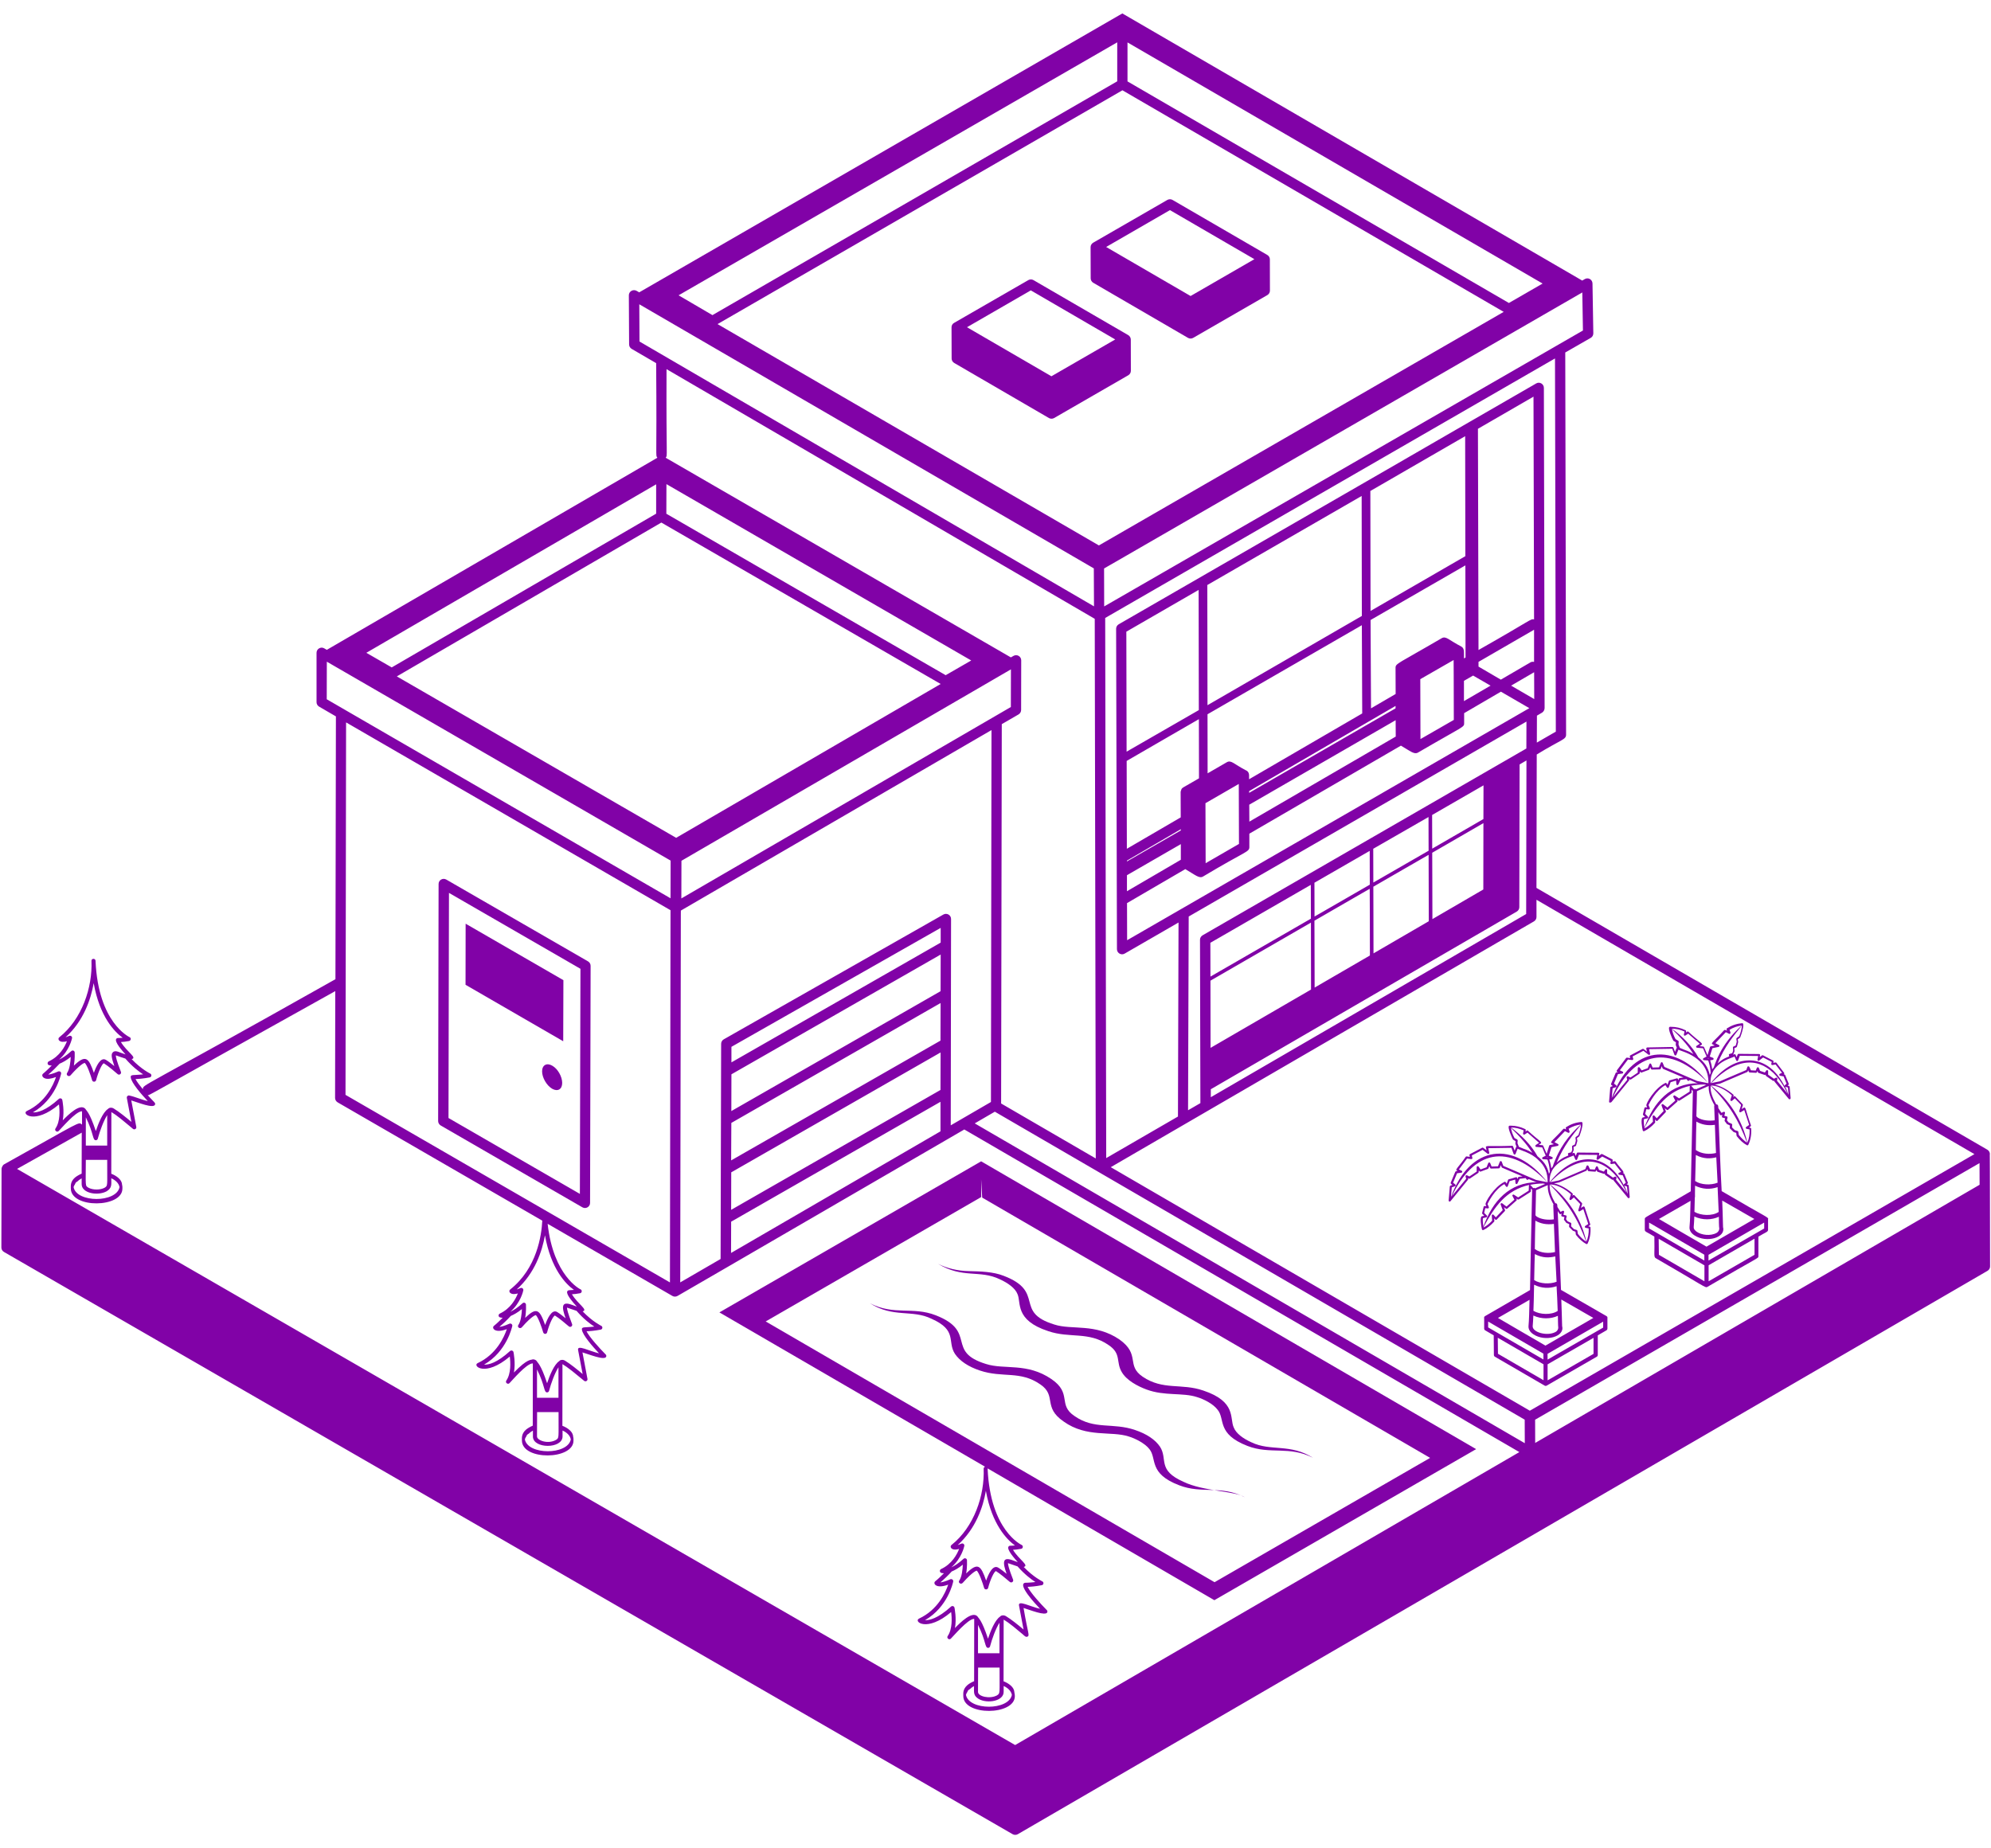
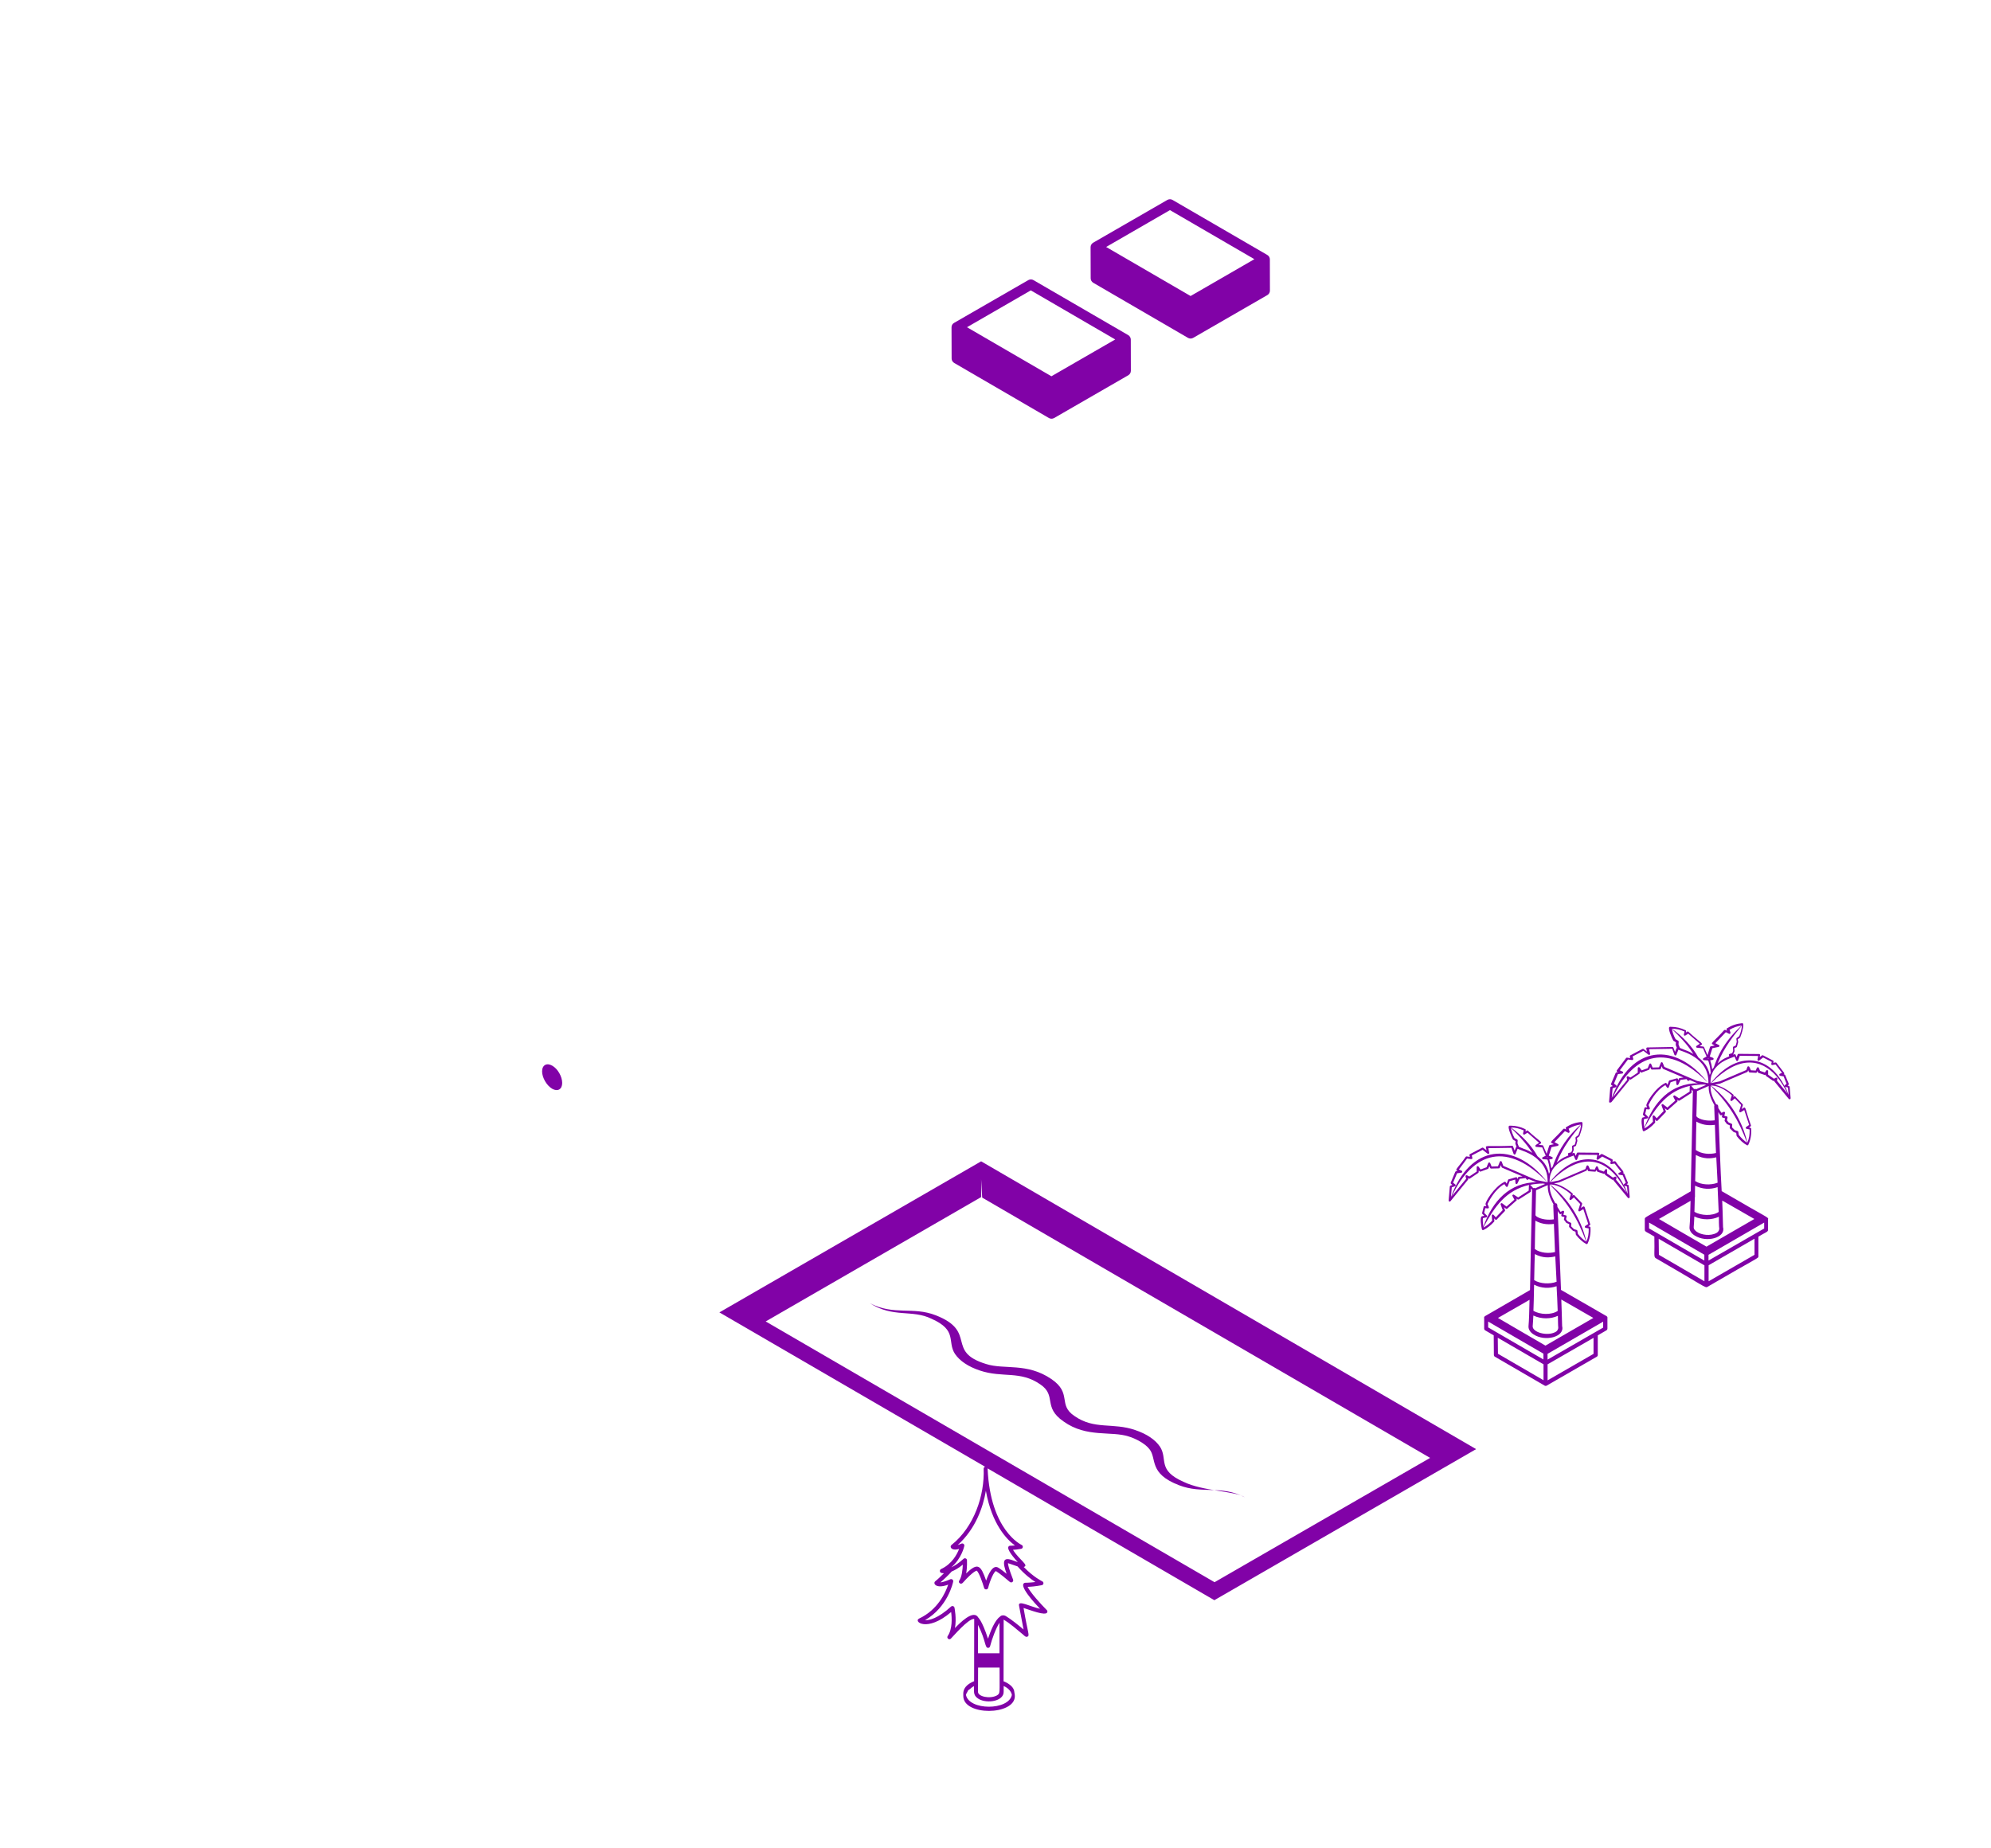
<svg xmlns="http://www.w3.org/2000/svg" width="84" height="78" viewBox="0 0 84 78" fill="none">
-   <path d="M83.949 48.719C83.949 48.715 83.953 48.711 83.953 48.703C83.953 48.625 83.91 48.555 83.844 48.516L64.823 37.469L64.835 31.84C65.89 31.192 66.073 31.219 66.073 31L66.038 14.875L67.113 14.258C67.183 14.219 67.222 14.145 67.222 14.066L67.187 11.961C67.183 11.793 67.003 11.695 66.863 11.777L66.753 11.84L47.351 0.567L26.968 12.337L26.859 12.274C26.714 12.192 26.531 12.294 26.531 12.462L26.542 14.536C26.542 14.614 26.585 14.685 26.652 14.724L27.683 15.325C27.718 19.56 27.648 19.169 27.734 19.317L13.789 27.423L13.679 27.36C13.535 27.274 13.355 27.384 13.355 27.548V29.634C13.355 29.712 13.398 29.782 13.465 29.821L14.172 30.232L14.152 41.322C5.687 46.095 6.054 45.743 6.027 45.966C5.894 45.806 5.773 45.646 5.718 45.536C5.843 45.532 6.058 45.517 6.316 45.466C6.402 45.45 6.41 45.333 6.332 45.302C6.328 45.298 5.976 45.134 5.554 44.696C5.801 44.63 5.371 44.415 5.101 43.974C5.187 43.97 5.304 43.958 5.445 43.931C5.527 43.915 5.543 43.798 5.465 43.767C5.453 43.759 4.148 43.161 4.031 40.56V40.544C4.023 40.431 3.851 40.439 3.859 40.552C3.906 41.661 3.465 43.009 2.5 43.775C2.41 43.845 2.496 44.036 2.824 43.939C2.738 44.165 2.523 44.575 2.058 44.79C2.027 44.806 2.008 44.837 2.008 44.872C2.008 44.907 2.031 44.939 2.066 44.95C2.078 44.954 2.117 44.966 2.183 44.966C2.062 45.083 1.945 45.204 1.816 45.31C1.754 45.361 1.781 45.458 1.883 45.501C1.984 45.548 2.144 45.532 2.363 45.45C2.254 45.779 1.925 46.517 1.132 46.884C0.89 46.997 1.457 47.478 2.488 46.607C2.519 46.849 2.547 47.322 2.343 47.618C2.281 47.708 2.41 47.806 2.48 47.724C2.566 47.646 3.187 46.904 3.449 46.896C3.457 46.896 3.457 46.9 3.461 46.9V47.458C3.293 47.337 3.508 47.279 0.175 49.134C0.105 49.173 0.066 49.282 0.066 49.322L0.058 52.646C0.058 52.724 0.101 52.794 0.168 52.833L42.723 77.403C42.758 77.423 42.793 77.431 42.832 77.431C42.871 77.431 42.906 77.423 42.941 77.403L83.851 53.63C83.918 53.591 83.961 53.521 83.961 53.443C83.957 49.13 83.949 48.689 83.949 48.72L83.949 48.719ZM30.859 45.336L39.687 40.282L39.683 41.828L30.855 46.887L30.859 45.336ZM30.855 47.387L39.683 42.328L39.679 43.914L30.847 48.969L30.855 47.387ZM30.851 49.473L39.683 44.414L39.679 45.996L30.847 51.055L30.851 49.473ZM39.687 39.778L30.859 44.832V44.176L39.687 39.157V39.778ZM30.847 51.555L39.679 46.496V47.742L30.843 52.875L30.847 51.555ZM40.125 38.782C40.125 38.61 39.941 38.512 39.8 38.594L30.535 43.86C30.468 43.899 30.425 43.969 30.425 44.047C30.422 44.977 30.433 40.684 30.402 53.129L28.699 54.117C28.73 35.734 28.722 39.039 28.726 38.426L41.831 30.809L41.808 46.504L40.112 47.489L40.125 38.782ZM28.746 37.914L28.75 36.325L42.651 28.247L42.648 29.836L28.746 37.914ZM28.117 20.43L40.976 27.872L39.898 28.493L28.113 21.68L28.117 20.43ZM16.527 28.165L15.456 27.548L27.683 20.438V21.677L16.527 28.165ZM27.902 22.052L39.687 28.864L28.527 35.356L16.742 28.544L27.902 22.052ZM41.972 46.914L64.327 59.91C64.327 59.996 64.331 60.989 64.331 60.903L41.124 47.407C41.209 47.356 42.058 46.864 41.972 46.914ZM47.355 3.81L63.441 13.161L46.362 23.017L30.273 13.677L47.355 3.81ZM63.66 12.786L47.569 3.435V1.79L65.082 11.966L63.66 12.786ZM47.136 1.786V3.431L30.058 13.298L28.629 12.462L47.136 1.786ZM83.516 49.083L83.519 49.997L64.769 60.892C64.769 60.806 64.766 59.822 64.766 59.912C66.758 58.759 81.602 50.188 83.516 49.083ZM83.301 48.704C81.062 49.997 66.012 58.685 64.543 59.532L46.863 49.255C76.863 31.825 58.511 42.486 64.715 38.884C64.781 38.845 64.824 38.775 64.824 38.697V37.97L83.301 48.704ZM47.52 26.657L50.57 24.895L50.578 29.966L47.531 31.72L47.52 26.657ZM61.336 30.38L59.929 31.189L59.922 28.661L61.328 27.853L61.332 28.599C61.332 28.603 61.328 28.607 61.328 28.607C61.328 28.61 61.332 28.61 61.332 28.614L61.336 30.38ZM50.945 30.142C51.031 30.091 57.89 26.134 57.456 26.384L57.472 30.107L52.699 32.884C52.687 32.798 52.745 32.606 52.589 32.517C52.585 32.513 52.578 32.513 52.574 32.513C52.05 32.239 51.945 32.063 51.761 32.165L50.949 32.634L50.945 30.142ZM57.824 26.165C57.913 26.114 62.085 23.708 61.824 23.86L61.831 27.747L61.765 27.786C61.757 27.563 61.804 27.372 61.656 27.286C61.12 27.009 61.011 26.829 60.827 26.931C58.976 28.013 58.878 27.993 58.878 28.181L58.882 29.286L57.843 29.892L57.824 26.165ZM64.722 27.931C64.671 27.923 64.62 27.923 64.573 27.95L63.32 28.681L62.378 28.13V27.931L64.722 26.575L64.722 27.931ZM52.702 33.384L58.878 29.79V29.892L52.702 33.458V33.384ZM49.819 35.044L47.546 36.352V36.317L49.819 34.993V35.044ZM47.546 36.934L49.819 35.622V36.282L47.546 37.61V36.934ZM50.866 36.427L50.858 33.895L52.264 33.083L52.272 35.614L50.866 36.427ZM52.706 33.958L58.882 30.392L58.886 31.083L52.71 34.673L52.706 33.958ZM61.764 28.731L62.151 28.509L62.886 28.934L61.764 29.587V28.731ZM63.753 28.934L64.725 28.368L64.729 29.501L63.753 28.934ZM62.378 27.43L62.354 18.095L64.698 16.739L64.722 26.137C64.554 26.114 64.667 26.134 62.378 27.43ZM61.815 18.407L61.823 23.47L57.823 25.782C57.823 25.696 57.815 20.384 57.815 20.72C57.846 20.7 57.401 20.962 61.815 18.407ZM57.448 20.93L57.456 25.993L50.944 29.759C50.944 29.673 50.936 24.352 50.936 24.688L57.448 20.93ZM47.534 32.111C47.62 32.06 50.78 30.232 50.581 30.349L50.585 32.845C49.827 33.294 49.87 33.22 49.827 33.361C49.823 33.38 49.811 33.396 49.811 33.419C49.811 33.505 49.815 34.583 49.815 34.493L47.542 35.818L47.534 32.111ZM50.007 36.677C50.44 36.931 50.596 37.083 50.757 36.989C52.593 35.888 52.71 35.966 52.71 35.739V35.181L59.104 31.466C59.507 31.7 59.663 31.849 59.823 31.759C61.772 30.622 61.776 30.7 61.772 30.509V30.095L63.323 29.189L64.522 29.884L47.553 39.677L47.549 38.111L50.007 36.677ZM50.151 38.677L64.401 30.45L64.397 31.587C59.725 34.282 55.428 36.763 50.737 39.47C50.671 39.509 50.628 39.579 50.628 39.657L50.644 46.552L50.124 46.853L50.151 38.677ZM51.065 39.786L55.303 37.341C55.303 37.833 55.307 38.872 55.307 38.767C53.471 39.825 51.678 40.861 51.069 41.212L51.065 39.786ZM62.581 37.536L60.433 38.786C60.433 38.302 60.425 35.818 60.425 35.986C60.538 35.919 62.206 34.958 62.585 34.736L62.581 37.536ZM57.948 40.232C57.948 39.767 57.941 37.251 57.941 37.419C58.073 37.341 60.421 35.986 60.273 36.075C60.276 37.368 60.28 38.56 60.28 38.876L57.948 40.232ZM57.796 40.322C57.144 40.7 55.355 41.739 55.464 41.677C55.464 41.236 55.456 38.689 55.456 38.853C55.589 38.775 57.937 37.419 57.788 37.509C57.792 37.638 57.796 39.614 57.796 40.322ZM62.585 34.564C62.171 34.802 60.296 35.888 60.425 35.814C60.425 35.72 60.425 34.837 60.421 34.392L62.589 33.142L62.585 34.564ZM60.269 34.478C60.269 34.97 60.273 36.005 60.273 35.9C60.128 35.982 57.796 37.329 57.941 37.243C57.941 37.15 57.941 36.267 57.937 35.818L60.269 34.478ZM57.788 35.907C57.788 36.4 57.792 37.435 57.792 37.333C57.648 37.415 55.316 38.763 55.46 38.677C55.46 38.583 55.46 37.697 55.456 37.251L57.788 35.907ZM51.069 41.384C52.019 40.837 54.319 39.509 55.308 38.935C55.312 39.654 55.312 41.669 55.312 41.759L51.073 44.22L51.069 41.384ZM64.389 38.572L51.084 46.302V45.966L63.99 38.47C64.057 38.431 64.1 38.361 64.1 38.282L64.112 32.259L64.401 32.091L64.389 38.572ZM64.839 31.337L64.843 30.2L65.057 30.075C65.116 30.04 65.167 29.962 65.167 29.88L65.136 16.368C65.136 16.204 64.956 16.095 64.811 16.181C47.42 26.22 79.151 7.915 47.198 26.345C47.132 26.384 47.089 26.454 47.089 26.532C47.093 27.477 47.12 38.47 47.124 40.055C47.124 40.223 47.308 40.325 47.448 40.243L49.722 38.93L49.698 47.118L46.671 48.871L46.628 26.078L65.605 15.126L65.64 30.875L64.839 31.337ZM46.585 25.591C46.585 25.501 46.581 23.888 46.581 23.989C48.608 22.821 39.167 28.271 66.757 12.341L66.784 13.947L46.585 25.591ZM26.972 12.841L46.148 23.986C46.148 24.076 46.156 25.689 46.156 25.588L26.98 14.412L26.972 12.841ZM46.187 26.114L46.23 48.887L42.237 46.567L42.265 30.559L42.972 30.149C43.038 30.11 43.081 30.039 43.081 29.961L43.085 27.867C43.085 27.699 42.905 27.594 42.757 27.68L42.648 27.742L28.086 19.317C28.172 19.168 28.105 19.547 28.121 15.578L46.187 26.114ZM13.789 27.923L28.293 36.317L28.289 37.907C26.832 37.063 33.617 40.993 13.785 29.509L13.789 27.923ZM28.289 38.411L28.265 54.118L14.577 46.203L14.601 30.485L28.289 38.411ZM24.336 55.138C24.269 55.118 24.207 55.091 24.148 55.071C23.664 54.884 23.699 55.165 23.863 55.63C23.746 55.536 23.613 55.431 23.508 55.368C23.277 55.227 23.09 55.661 23 55.915C22.765 55.259 22.644 55.145 22.156 55.614C22.207 55.341 22.191 55.075 22.191 55.056C22.187 54.981 22.101 54.946 22.047 54.997C21.84 55.184 21.668 55.294 21.531 55.356C21.965 54.981 22.074 54.481 22.078 54.454C22.093 54.388 22.027 54.329 21.957 54.356C21.894 54.384 21.843 54.403 21.8 54.415C22.566 53.727 22.871 52.809 22.992 52.13C23.246 53.556 23.875 54.192 24.215 54.434C24.117 54.442 24.047 54.446 24.023 54.446C23.953 54.446 23.918 54.493 23.925 54.544C23.941 54.688 24.164 54.954 24.336 55.138ZM25.273 57.11C24.863 57.02 24.34 56.727 24.39 56.974L24.582 57.985C24.375 57.809 24.058 57.552 23.836 57.419C23.773 57.38 23.703 57.376 23.636 57.403C23.636 57.403 23.593 57.434 23.59 57.442C23.375 57.583 23.187 58.052 23.082 58.372C22.812 57.556 22.683 57.517 22.636 57.427L22.633 57.423C22.593 57.384 22.543 57.364 22.48 57.364C22.394 57.403 22.269 57.317 21.683 57.919C21.758 57.509 21.668 57.083 21.664 57.059C21.652 56.997 21.57 56.97 21.519 57.013C20.961 57.52 20.609 57.599 20.422 57.587C21.382 57.032 21.601 56.005 21.613 55.958C21.628 55.892 21.558 55.833 21.492 55.86C21.273 55.958 21.144 55.989 21.07 55.993C21.238 55.852 21.398 55.7 21.55 55.532C21.679 55.477 21.836 55.392 22.019 55.243C22.011 55.438 21.984 55.747 21.867 55.919C21.808 56.001 21.937 56.099 22.015 56.013C22.48 55.485 22.613 55.497 22.609 55.497C22.707 55.595 22.851 55.997 22.918 56.227C22.929 56.263 22.965 56.29 23 56.29C23.039 56.29 23.074 56.263 23.082 56.227C23.175 55.868 23.34 55.524 23.414 55.517C23.582 55.618 23.851 55.849 24 55.974C24.074 56.032 24.168 55.954 24.136 55.876C23.957 55.411 23.918 55.239 23.922 55.181C23.929 55.181 24.253 55.298 24.324 55.317C24.617 55.657 24.89 55.864 25.074 55.981C24.683 56.032 24.535 55.974 24.55 56.11C24.578 56.345 25.019 56.841 25.273 57.11ZM23.082 58.759C23.121 58.759 23.156 58.731 23.164 58.696C23.25 58.368 23.414 57.927 23.562 57.7V58.985H22.656V57.79C23 58.478 22.937 58.759 23.082 58.759ZM22.66 59.591H23.566C23.562 60.727 23.597 60.673 23.453 60.767C23.113 60.954 22.656 60.786 22.656 60.618C22.656 60.532 22.656 60.208 22.66 59.591ZM23.734 60.618V60.368C23.898 60.442 24.05 60.567 24.082 60.743C23.949 61.411 22.269 61.407 22.144 60.743C22.152 60.7 22.175 60.661 22.199 60.626C22.23 60.567 22.211 60.556 22.312 60.497C22.367 60.442 22.422 60.407 22.484 60.372V60.622C22.484 61.145 23.734 61.149 23.734 60.618ZM3.039 43.813C3.055 43.743 2.984 43.688 2.918 43.715C2.855 43.743 2.805 43.762 2.766 43.774C3.527 43.087 3.832 42.172 3.953 41.489C4.207 42.915 4.836 43.547 5.176 43.794C4.965 43.813 4.949 43.79 4.91 43.833C4.801 43.954 5.188 44.376 5.297 44.497C5.039 44.419 4.871 44.294 4.762 44.407C4.691 44.477 4.684 44.587 4.824 44.989C4.707 44.895 4.574 44.79 4.469 44.727C4.238 44.587 4.051 45.02 3.961 45.274C3.738 44.645 3.625 44.485 3.117 44.969C3.164 44.696 3.152 44.43 3.152 44.415C3.148 44.34 3.063 44.305 3.008 44.356C2.801 44.544 2.629 44.653 2.492 44.715C2.926 44.34 3.035 43.837 3.039 43.813ZM2.648 47.278C2.723 46.868 2.633 46.446 2.629 46.419C2.613 46.352 2.535 46.329 2.484 46.372C1.926 46.879 1.574 46.954 1.387 46.942C2.348 46.391 2.566 45.36 2.578 45.313C2.586 45.282 2.574 45.247 2.547 45.227C2.519 45.208 2.488 45.204 2.457 45.215C2.238 45.313 2.109 45.34 2.035 45.348C2.203 45.208 2.363 45.051 2.516 44.887C2.644 44.833 2.801 44.751 2.984 44.602C2.976 44.813 2.941 45.114 2.832 45.278C2.773 45.364 2.898 45.465 2.976 45.379C3.367 44.934 3.543 44.852 3.578 44.856C3.68 44.954 3.82 45.356 3.887 45.587C3.91 45.669 4.031 45.669 4.055 45.583C4.148 45.227 4.309 44.879 4.383 44.872C4.574 44.989 4.879 45.254 4.965 45.329C5.035 45.387 5.133 45.313 5.101 45.231C4.922 44.77 4.883 44.594 4.887 44.536C4.902 44.54 5.203 44.649 5.289 44.672C5.582 45.012 5.855 45.219 6.039 45.337C5.629 45.387 5.5 45.329 5.516 45.465C5.543 45.704 5.98 46.196 6.234 46.465C5.973 46.411 5.703 46.282 5.453 46.231C5.398 46.215 5.34 46.27 5.351 46.333L5.543 47.344C5.336 47.169 5.019 46.911 4.797 46.778C4.734 46.739 4.664 46.735 4.598 46.762C4.598 46.762 4.555 46.794 4.551 46.801C4.336 46.942 4.148 47.411 4.043 47.731C3.769 46.911 3.644 46.876 3.598 46.79L3.594 46.786C3.367 46.555 2.875 47.047 2.648 47.278ZM4.043 48.118C4.082 48.118 4.117 48.09 4.125 48.055C4.211 47.731 4.375 47.286 4.523 47.059V48.344H3.621V47.149C3.961 47.837 3.898 48.118 4.043 48.118ZM3.621 48.946H4.523C4.519 50.079 4.559 50.024 4.414 50.122C4.23 50.223 3.918 50.223 3.734 50.122C3.586 50.032 3.617 50.09 3.621 48.946ZM4.504 50.27C4.734 50.122 4.695 49.985 4.695 49.723C4.859 49.797 5.012 49.922 5.043 50.098C4.91 50.766 3.23 50.762 3.105 50.098C3.113 50.055 3.137 50.016 3.16 49.981C3.191 49.922 3.172 49.911 3.273 49.852C3.328 49.797 3.383 49.762 3.445 49.727V49.973C3.445 50.36 4.133 50.477 4.504 50.27ZM3.449 47.797C3.449 48.454 3.445 49.11 3.445 49.528C3.344 49.571 3.246 49.626 3.164 49.692C2.941 49.883 2.996 50.09 2.988 50.153C2.988 51.004 5.164 50.977 5.164 50.161V50.044C5.164 50.051 5.164 50.055 5.156 50.063V50.051C5.164 50.028 5.156 50.008 5.148 49.993C5.148 49.786 4.918 49.618 4.695 49.532C4.695 49.215 4.699 48.981 4.699 46.93C4.789 46.996 4.824 46.973 5.496 47.543C5.555 47.59 5.598 47.626 5.613 47.641C5.676 47.688 5.766 47.633 5.75 47.555L5.539 46.438C5.824 46.524 6.469 46.789 6.539 46.618C6.57 46.539 6.519 46.536 6.23 46.215C6.34 46.211 5.801 46.473 14.145 41.825L14.137 46.333C14.137 46.411 14.18 46.481 14.246 46.52L22.879 51.512C22.848 52.126 22.656 53.524 21.523 54.418C21.433 54.489 21.52 54.68 21.848 54.582C21.762 54.809 21.547 55.219 21.086 55.434C21.055 55.45 21.035 55.481 21.035 55.516C21.039 55.598 21.125 55.606 21.207 55.61C21.086 55.727 20.969 55.848 20.84 55.95C20.734 56.032 20.859 56.286 21.383 56.09C21.273 56.418 20.945 57.157 20.152 57.524C19.918 57.637 20.465 58.129 21.508 57.246C21.539 57.489 21.566 57.961 21.363 58.258C21.301 58.348 21.43 58.446 21.5 58.364C21.586 58.282 22.203 57.543 22.469 57.536C22.477 57.536 22.477 57.539 22.48 57.539C22.48 58.414 22.477 59.547 22.477 60.164C22.375 60.207 22.277 60.262 22.195 60.328C21.973 60.52 22.027 60.727 22.02 60.789C22.02 61.641 24.195 61.614 24.195 60.797V60.68C24.195 60.688 24.195 60.692 24.188 60.7V60.688C24.195 60.664 24.188 60.645 24.18 60.629C24.18 60.422 23.949 60.254 23.727 60.168C23.73 59.313 23.73 58.352 23.73 57.567C23.816 57.633 23.832 57.594 24.535 58.18C24.59 58.227 24.633 58.262 24.648 58.274C24.715 58.321 24.801 58.262 24.785 58.188L24.574 57.071C24.844 57.149 25.504 57.422 25.574 57.254C25.586 57.223 25.582 57.184 25.555 57.16C25.285 56.887 24.867 56.426 24.746 56.18C24.871 56.176 25.086 56.16 25.344 56.11C25.43 56.094 25.438 55.977 25.359 55.946C25.355 55.942 25.004 55.778 24.582 55.34C24.824 55.274 24.391 55.051 24.129 54.617C24.215 54.614 24.332 54.602 24.473 54.575C24.555 54.559 24.57 54.442 24.492 54.41C24.48 54.407 23.348 53.852 23.105 51.645L28.367 54.688C28.43 54.727 28.516 54.727 28.586 54.688C28.457 54.762 30.328 53.684 40.684 47.664L64.102 61.278L42.829 73.641L0.72 49.328C0.806 49.282 3.63 47.696 3.45 47.797L3.449 47.797Z" fill="#8102A7" />
-   <path d="M18.594 47.496L24.571 50.949C24.715 51.031 24.895 50.93 24.895 50.762L24.918 40.758C24.918 40.679 24.875 40.609 24.809 40.57L18.828 37.117C18.684 37.035 18.504 37.136 18.504 37.304L18.485 47.309C18.485 47.383 18.528 47.457 18.594 47.496ZM18.942 37.68L24.489 40.883L24.465 50.383L18.922 47.18L18.942 37.68Z" fill="#8102A7" />
-   <path d="M19.645 38.98L19.641 41.558C19.875 41.695 23.946 44.046 23.762 43.941L23.77 41.363C23.68 41.312 19.383 38.828 19.645 38.98Z" fill="#8102A7" />
  <path d="M23.301 44.973C23.067 44.836 22.871 44.946 22.871 45.211C22.871 45.477 23.063 45.809 23.297 45.946C23.528 46.078 23.719 45.969 23.719 45.7C23.719 45.434 23.532 45.102 23.301 44.973Z" fill="#8102A7" />
-   <path d="M39.574 53.332C40.621 53.969 41.324 53.574 42.179 53.984C42.539 54.148 42.836 54.367 42.929 54.613C43.09 54.973 42.804 55.707 44.219 56.172C45.137 56.488 45.926 56.176 46.766 56.758C47.324 57.125 47.07 57.473 47.328 57.902C47.527 58.25 48 58.5 48.371 58.637C49.137 58.922 49.894 58.758 50.5 58.957C50.789 59.043 51.184 59.242 51.371 59.492C51.699 59.887 51.32 60.508 52.625 61.016C53.594 61.395 54.387 61 55.402 61.523C54.433 60.906 53.613 61.258 52.801 60.867C52.441 60.707 52.148 60.488 52.051 60.238C51.871 59.852 52.176 59.152 50.765 58.68C49.84 58.363 49.07 58.68 48.211 58.098C47.496 57.613 48.129 57.168 47.23 56.527C46.215 55.832 45.218 56.137 44.48 55.894C42.758 55.367 44.117 54.516 42.347 53.84C41.906 53.664 41.355 53.652 40.883 53.641C40.402 53.633 39.945 53.523 39.574 53.332Z" fill="#8102A7" />
  <path d="M49.93 62.531C48.813 62.039 49.278 61.578 48.942 61.054C48.739 60.75 48.371 60.508 47.891 60.347C46.95 60.023 46.176 60.343 45.34 59.761C44.606 59.277 45.254 58.808 44.356 58.195C43.332 57.496 42.379 57.808 41.606 57.562C39.879 57.035 41.25 56.195 39.477 55.504C38.5 55.125 37.727 55.527 36.7 54.996C37.684 55.625 38.481 55.25 39.301 55.652C40.41 56.144 39.95 56.609 40.289 57.133C40.492 57.433 40.856 57.675 41.34 57.836C42.305 58.16 43.039 57.828 43.891 58.422C44.598 58.902 43.981 59.375 44.875 59.988C45.848 60.683 46.879 60.375 47.625 60.621C47.903 60.703 48.317 60.918 48.496 61.156C48.817 61.554 48.446 62.183 49.75 62.679C50.719 63.054 51.512 62.664 52.528 63.187C52.098 62.91 50.766 62.941 49.93 62.531Z" fill="#8102A7" />
  <path d="M46.016 11.746C46.016 11.824 46.059 11.894 46.125 11.934C46.207 11.98 45.457 11.547 50.121 14.258C50.188 14.297 50.274 14.297 50.34 14.258L53.469 12.453C53.535 12.414 53.578 12.344 53.578 12.265L53.575 10.945C53.575 10.871 53.535 10.797 53.465 10.758L49.469 8.437C49.403 8.398 49.321 8.398 49.25 8.437L46.121 10.242C46.055 10.281 46.012 10.351 46.012 10.43L46.016 11.746ZM49.36 8.867L52.922 10.937C52.762 11.031 50.067 12.586 50.231 12.492L46.668 10.422L49.36 8.867Z" fill="#8102A7" />
  <path d="M40.145 13.809L40.149 15.129C40.149 15.207 40.192 15.278 40.258 15.317L44.254 17.641C44.321 17.68 44.407 17.68 44.473 17.641L47.602 15.836C47.668 15.797 47.711 15.727 47.711 15.649L47.708 14.329C47.708 14.262 47.672 14.184 47.598 14.141L43.602 11.821C43.536 11.782 43.454 11.782 43.383 11.821L40.254 13.625C40.188 13.661 40.145 13.731 40.145 13.809ZM43.489 12.254L47.051 14.325C46.93 14.395 44.188 15.977 44.36 15.879L40.797 13.809L43.489 12.254Z" fill="#8102A7" />
  <path d="M41.5 61.977C41.547 63.098 41.098 64.442 40.141 65.2C40.055 65.266 40.129 65.465 40.465 65.364C40.379 65.59 40.164 66.001 39.703 66.215C39.633 66.251 39.637 66.348 39.711 66.376C39.723 66.379 39.762 66.391 39.824 66.391C39.703 66.508 39.586 66.629 39.457 66.731C39.352 66.813 39.477 67.067 40.004 66.872C39.895 67.2 39.57 67.934 38.773 68.305C38.531 68.422 39.098 68.903 40.129 68.028C40.16 68.27 40.188 68.743 39.984 69.04C39.922 69.129 40.051 69.227 40.121 69.145C40.207 69.067 40.828 68.325 41.09 68.317C41.098 68.317 41.098 68.321 41.102 68.321C41.102 69.196 41.098 70.329 41.098 70.946C40.996 70.989 40.895 71.043 40.816 71.11C40.594 71.301 40.648 71.508 40.641 71.571C40.641 72.422 42.816 72.395 42.816 71.579L42.809 71.465C42.809 71.473 42.809 71.477 42.801 71.485V71.469C42.809 71.446 42.801 71.426 42.793 71.411C42.793 71.204 42.562 71.036 42.34 70.95C42.34 70.629 42.344 70.418 42.344 68.348C42.434 68.415 42.469 68.391 43.141 68.961C43.211 69.02 43.277 69.106 43.355 69.063C43.449 69.004 43.367 68.938 43.184 67.856C43.453 67.938 44.113 68.207 44.184 68.04C44.195 68.008 44.191 67.969 44.164 67.946C43.891 67.672 43.477 67.211 43.355 66.965C43.48 66.961 43.695 66.946 43.953 66.895C44.039 66.879 44.047 66.762 43.969 66.731C43.965 66.727 43.613 66.563 43.191 66.126C43.434 66.059 43 65.829 42.738 65.403C42.824 65.399 42.941 65.387 43.082 65.36C43.168 65.344 43.176 65.227 43.102 65.196C43.09 65.188 41.785 64.59 41.668 61.989V61.973C41.668 61.969 41.664 61.969 41.664 61.965L51.234 67.528C53.48 66.231 59.785 62.59 62.277 61.153L41.394 49.008L30.351 55.383L41.558 61.895C41.523 61.91 41.5 61.938 41.5 61.977ZM41.688 69.54C41.727 69.54 41.762 69.512 41.77 69.477C41.855 69.149 42.02 68.707 42.168 68.481V69.766H41.262V68.571C41.609 69.262 41.543 69.54 41.688 69.54ZM41.266 70.371H42.172C42.168 71.493 42.207 71.45 42.059 71.547C41.762 71.707 41.262 71.594 41.262 71.399C41.266 70.52 41.266 70.461 41.266 70.371ZM42.691 71.524C42.559 72.192 40.879 72.188 40.754 71.524C40.762 71.481 40.785 71.442 40.809 71.407C40.84 71.348 40.82 71.336 40.922 71.278C40.977 71.223 41.031 71.188 41.094 71.153C41.094 71.43 41.059 71.555 41.297 71.7C41.66 71.903 42.344 71.789 42.344 71.399V71.149C42.508 71.223 42.656 71.348 42.691 71.524ZM43.684 66.762C43.426 66.793 43.25 66.793 43.246 66.793C42.926 66.868 43.652 67.653 43.879 67.891C43.473 67.805 42.945 67.508 42.992 67.754L43.184 68.766C42.977 68.59 42.66 68.332 42.438 68.2C42.344 68.145 42.234 68.165 42.191 68.223C41.977 68.364 41.789 68.832 41.684 69.153C41.41 68.329 41.285 68.297 41.238 68.211L41.234 68.207C41.008 67.981 40.516 68.469 40.289 68.704C40.363 68.293 40.273 67.871 40.27 67.844C40.254 67.778 40.176 67.754 40.125 67.797C39.566 68.305 39.207 68.379 39.027 68.371C39.988 67.817 40.207 66.79 40.215 66.743C40.23 66.676 40.16 66.618 40.094 66.645C39.875 66.743 39.746 66.77 39.672 66.778C39.84 66.637 40 66.485 40.152 66.317C40.281 66.262 40.438 66.18 40.621 66.028C40.613 66.223 40.586 66.532 40.469 66.704C40.41 66.786 40.539 66.883 40.617 66.797C41.082 66.274 41.215 66.282 41.211 66.282C41.312 66.379 41.453 66.782 41.52 67.012C41.543 67.094 41.664 67.094 41.688 67.012C41.781 66.653 41.945 66.309 42.02 66.301C42.188 66.403 42.457 66.633 42.605 66.758C42.68 66.817 42.773 66.739 42.742 66.661C42.562 66.196 42.523 66.024 42.527 65.965C42.539 65.965 42.859 66.082 42.93 66.102C43.227 66.438 43.5 66.645 43.684 66.762ZM42.82 65.219C42.613 65.239 42.594 65.215 42.555 65.258C42.445 65.379 42.832 65.801 42.941 65.922C42.875 65.903 42.812 65.875 42.754 65.856C42.277 65.664 42.301 65.938 42.469 66.414C42.352 66.321 42.219 66.215 42.113 66.153C41.879 66.016 41.695 66.446 41.605 66.7C41.375 66.047 41.258 65.922 40.762 66.399C40.812 66.125 40.797 65.86 40.797 65.84C40.793 65.766 40.703 65.735 40.652 65.782C40.445 65.969 40.273 66.079 40.137 66.141C40.57 65.766 40.68 65.266 40.684 65.239C40.699 65.168 40.625 65.114 40.562 65.141C40.5 65.168 40.449 65.188 40.406 65.2C41.168 64.512 41.477 63.594 41.594 62.914C41.852 64.34 42.484 64.973 42.82 65.219ZM41.438 50.539L60.336 61.523L51.242 66.769L32.304 55.765L41.398 50.515L41.394 49.765L41.438 50.539Z" fill="#8102A7" />
  <path d="M67.953 46.523C67.965 46.523 67.976 46.519 67.988 46.507L68.726 45.601C68.734 45.589 68.738 45.578 68.734 45.566L68.726 45.535L68.769 45.554C68.781 45.562 68.801 45.562 68.812 45.55L69.16 45.316C69.172 45.308 69.18 45.296 69.18 45.281V45.211L69.207 45.246C69.219 45.261 69.238 45.265 69.258 45.261L69.562 45.148C69.574 45.144 69.582 45.136 69.586 45.125L69.625 45.035L69.656 45.109C69.664 45.125 69.68 45.136 69.695 45.136L70.027 45.129C70.043 45.129 70.058 45.117 70.066 45.101L70.109 44.992L70.141 45.078C70.144 45.089 70.152 45.097 70.164 45.105L71.027 45.472L70.871 45.492C70.855 45.492 70.844 45.504 70.836 45.515L70.801 45.589L70.797 45.546C70.793 45.515 70.762 45.5 70.742 45.507L70.437 45.593C70.426 45.597 70.414 45.605 70.41 45.621L70.351 45.777L70.312 45.718C70.301 45.699 70.277 45.691 70.258 45.703C69.816 45.917 69.43 46.574 69.461 46.656L69.492 46.734L69.426 46.726C69.402 46.73 69.383 46.738 69.379 46.757L69.316 47.019C69.312 47.035 69.316 47.05 69.328 47.058L69.406 47.136L69.305 47.16C69.211 47.183 69.281 47.605 69.308 47.707C69.312 47.718 69.32 47.73 69.332 47.734C69.336 47.738 69.344 47.738 69.351 47.738C69.359 47.738 69.363 47.738 69.371 47.734C69.539 47.652 69.687 47.535 69.82 47.386C69.828 47.379 69.832 47.367 69.832 47.355L69.824 47.242L69.871 47.292C69.891 47.312 69.918 47.312 69.933 47.292L70.273 46.937C70.285 46.925 70.289 46.91 70.281 46.89L70.234 46.765L70.324 46.836C70.34 46.847 70.363 46.847 70.379 46.832L70.762 46.492C70.777 46.48 70.781 46.457 70.773 46.441L70.754 46.406L70.812 46.445C70.824 46.453 70.844 46.453 70.859 46.445L71.347 46.132C71.359 46.125 71.367 46.113 71.367 46.097L71.371 45.984L71.422 46.042C71.402 46.859 71.34 49.804 71.332 50.273C69.293 51.472 69.406 51.336 69.394 51.453V51.898C69.394 51.988 69.48 51.984 69.797 52.183C69.816 52.894 69.762 53.035 69.847 53.09C71.91 54.281 71.941 54.359 72.031 54.308C74.215 53.031 74.187 53.109 74.187 53.015V52.187C74.48 52.004 74.594 51.992 74.594 51.902V51.457C74.621 51.363 74.613 51.425 72.637 50.265C72.601 49.758 72.5 47.023 72.496 46.933C72.555 47.023 72.57 47.082 72.625 47.062L72.664 47.043L72.648 47.113C72.644 47.136 72.656 47.16 72.68 47.164L72.781 47.191L72.762 47.281C72.758 47.293 72.762 47.308 72.769 47.316L72.855 47.429C72.859 47.437 72.867 47.441 72.871 47.441L72.984 47.492L72.976 47.59C72.976 47.601 72.98 47.613 72.988 47.621L73.129 47.761C73.133 47.765 73.141 47.769 73.144 47.773L73.25 47.808L73.266 47.925C73.266 47.933 73.269 47.941 73.273 47.945C73.41 48.121 73.551 48.246 73.703 48.328C73.711 48.332 73.715 48.332 73.722 48.332H73.734C73.746 48.328 73.754 48.32 73.762 48.308C73.855 48.109 73.898 47.886 73.883 47.633C73.883 47.613 73.867 47.597 73.847 47.593L73.789 47.582L73.855 47.535C73.871 47.523 73.879 47.504 73.871 47.484C73.641 46.851 73.66 46.695 73.57 46.746L73.48 46.804L73.531 46.64C73.535 46.625 73.531 46.609 73.519 46.597L73.211 46.273C73.195 46.258 73.168 46.254 73.152 46.269L73.121 46.297L73.141 46.238C73.144 46.222 73.141 46.207 73.129 46.195C73.113 46.179 72.762 45.863 72.344 45.773L72.574 45.726L73.715 45.238C73.726 45.234 73.734 45.226 73.738 45.211L73.754 45.164L73.785 45.234C73.793 45.25 73.805 45.258 73.82 45.258L74.082 45.273C74.101 45.273 74.117 45.265 74.125 45.246L74.144 45.199L74.168 45.254C74.172 45.265 74.183 45.273 74.195 45.277L74.449 45.363C74.465 45.371 74.484 45.363 74.496 45.347V45.375C74.496 45.39 74.504 45.402 74.516 45.41L74.801 45.609C74.812 45.617 74.832 45.617 74.844 45.613L74.859 45.605C74.855 45.617 74.859 45.633 74.867 45.644L75.469 46.375C75.476 46.386 75.488 46.39 75.504 46.39C75.508 46.39 75.516 46.39 75.519 46.386C75.535 46.379 75.547 46.363 75.547 46.343L75.504 45.867C75.504 45.851 75.492 45.836 75.472 45.828L75.418 45.808L75.453 45.781C75.469 45.769 75.472 45.75 75.465 45.73L75.316 45.367C75.308 45.351 75.297 45.343 75.281 45.34L75.254 45.336C75.266 45.332 75.273 45.32 75.277 45.308C75.281 45.297 75.277 45.281 75.269 45.269L74.949 44.851C74.941 44.84 74.922 44.832 74.906 44.836L74.812 44.851L74.824 44.8C74.828 44.781 74.82 44.761 74.801 44.754L74.383 44.535C74.367 44.527 74.351 44.527 74.336 44.539L74.238 44.613L74.258 44.531C74.262 44.519 74.258 44.504 74.25 44.496C74.242 44.484 74.23 44.48 74.215 44.48C74.129 44.48 73.266 44.472 73.351 44.472C73.332 44.472 73.316 44.484 73.312 44.5L73.266 44.617L73.226 44.515C73.219 44.496 73.199 44.484 73.172 44.488L73.113 44.511C73.117 44.508 73.121 44.508 73.125 44.5L73.176 44.371C73.18 44.363 73.18 44.359 73.18 44.351L73.172 44.234L73.258 44.195C73.269 44.187 73.277 44.179 73.281 44.168L73.332 43.984C73.332 43.976 73.336 43.972 73.332 43.965L73.316 43.859L73.41 43.789C73.418 43.785 73.422 43.777 73.422 43.769C73.476 43.644 73.629 43.156 73.5 43.179C73.269 43.199 73.062 43.269 72.863 43.394C72.847 43.406 72.84 43.425 72.844 43.445L72.863 43.496L72.793 43.465C72.777 43.457 72.758 43.461 72.742 43.472C72.355 43.91 72.152 44.023 72.25 44.07L72.344 44.121L72.176 44.156C72.16 44.16 72.148 44.172 72.144 44.187L72.039 44.527L71.894 44.191C71.887 44.175 71.875 44.168 71.859 44.164L71.703 44.148L71.785 44.093C71.875 44.031 71.68 43.957 71.234 43.539C71.219 43.527 71.199 43.523 71.183 43.535L71.125 43.574L71.137 43.523C71.141 43.504 71.133 43.484 71.113 43.476C70.91 43.379 70.715 43.332 70.508 43.332C70.48 43.332 70.445 43.324 70.426 43.347C70.367 43.418 70.535 43.804 70.594 43.91C70.597 43.918 70.605 43.922 70.609 43.925L70.707 43.984L70.699 44.09C70.699 44.097 70.699 44.101 70.703 44.109L70.75 44.226C70.742 44.23 70.734 44.226 70.73 44.234L70.668 44.39L70.601 44.211C70.594 44.195 70.578 44.183 70.562 44.183L69.5 44.203C69.472 44.203 69.453 44.23 69.457 44.254L69.484 44.379L69.344 44.269C69.332 44.258 69.312 44.258 69.297 44.265L68.785 44.535C68.766 44.543 68.758 44.566 68.762 44.586L68.781 44.652L68.644 44.633C68.629 44.633 68.613 44.636 68.605 44.648L68.215 45.168C68.207 45.179 68.203 45.191 68.207 45.203C68.211 45.215 68.219 45.226 68.23 45.23L68.262 45.246L68.199 45.254C68.183 45.254 68.172 45.265 68.164 45.281L67.972 45.734C67.965 45.754 67.969 45.773 67.984 45.785L68.043 45.832L67.965 45.859C67.949 45.867 67.937 45.879 67.937 45.898L67.887 46.488C67.887 46.508 67.894 46.527 67.914 46.531C67.941 46.523 67.949 46.523 67.953 46.523ZM70.148 44.851C70.141 44.836 70.125 44.824 70.109 44.824C70.09 44.824 70.074 44.836 70.07 44.851L69.992 45.042L69.722 45.05L69.664 44.906C69.656 44.89 69.641 44.878 69.625 44.878C69.605 44.878 69.59 44.89 69.586 44.906L69.516 45.078L69.262 45.171L69.176 45.05C69.164 45.035 69.144 45.031 69.129 45.035C69.109 45.042 69.097 45.058 69.097 45.078V45.265L68.789 45.472L68.691 45.421C68.656 45.406 68.621 45.437 68.629 45.468L68.652 45.57L68.047 46.308C68.953 44.402 70.414 43.992 72.078 45.714L71.601 45.617L70.219 45.023L70.148 44.851ZM69.504 47.195C69.519 47.191 69.531 47.179 69.535 47.164C69.539 47.148 69.535 47.132 69.523 47.121L69.41 47.007L69.457 46.808L69.558 46.82C69.605 46.816 69.613 46.785 69.605 46.761L69.551 46.632C69.597 46.535 69.851 46.015 70.262 45.793L70.328 45.89C70.336 45.906 70.355 45.91 70.371 45.91C70.387 45.91 70.402 45.898 70.406 45.882L70.484 45.668L70.715 45.601L70.726 45.75C70.73 45.793 70.789 45.808 70.808 45.765L70.902 45.57L71.156 45.539L71.195 45.593C71.207 45.613 71.234 45.617 71.254 45.605L71.293 45.578L71.57 45.695L71.637 45.711C70.476 45.722 69.762 46.507 69.379 47.582C69.355 47.457 69.344 47.339 69.355 47.23L69.504 47.195ZM71.285 46.066L70.84 46.351L70.664 46.234C70.625 46.211 70.582 46.25 70.601 46.293L70.68 46.445L70.347 46.738L70.168 46.601C70.152 46.589 70.133 46.589 70.117 46.601C70.101 46.613 70.094 46.632 70.101 46.652L70.187 46.886L69.898 47.191L69.801 47.086C69.789 47.07 69.769 47.066 69.75 47.074C69.734 47.082 69.722 47.097 69.722 47.117L69.738 47.332C69.629 47.453 69.508 47.547 69.379 47.621V47.597C69.851 46.718 70.347 46.031 71.316 45.82C71.301 45.828 71.289 45.84 71.289 45.855L71.285 46.066ZM71.367 45.836C71.355 45.824 71.34 45.82 71.324 45.824C71.511 45.785 71.707 45.765 71.902 45.765L71.984 45.781L71.555 45.968C71.508 45.937 71.508 45.949 71.476 45.961L71.367 45.836ZM74.015 51.441L71.996 52.609C71.906 52.558 69.863 51.367 69.992 51.441L71.324 50.675C71.316 50.925 71.308 51.218 71.308 51.293C71.308 51.336 71.293 51.695 71.281 51.781C71.269 51.914 71.344 52.039 71.488 52.132C71.992 52.465 72.82 52.23 72.695 51.789C72.687 51.293 72.664 50.84 72.66 50.664L74.015 51.441ZM72.535 51.836C72.543 51.863 72.523 51.972 72.418 52.031C72.156 52.172 71.785 52.117 71.59 51.984C71.539 51.949 71.453 51.879 71.457 51.785C71.465 51.715 71.48 51.445 71.484 51.336C71.836 51.5 72.222 51.484 72.519 51.347C72.515 51.39 72.523 51.808 72.535 51.836ZM72.511 51.144C72.238 51.328 71.758 51.3 71.488 51.14C71.492 50.972 71.5 50.715 71.504 50.527C71.504 50.523 71.511 50.519 71.511 50.515C71.511 50.312 71.508 50.398 71.515 50.035C71.824 50.187 72.144 50.207 72.465 50.097C72.465 50.187 72.504 50.882 72.511 51.144ZM71.523 49.843C71.519 49.843 71.519 49.839 71.519 49.839C71.535 49.105 71.535 49.097 71.547 48.742C71.886 48.917 72.16 48.898 72.41 48.839C72.422 49.086 72.465 49.867 72.465 49.91C72.179 50.023 71.769 50.004 71.523 49.843ZM72.398 48.656C72.136 48.722 71.789 48.703 71.547 48.531C71.554 47.902 71.562 47.629 71.57 47.332C71.789 47.457 72.039 47.511 72.351 47.468C72.359 47.765 72.383 48.355 72.398 48.656ZM69.574 51.593L71.906 52.949V53.195L69.574 51.839V51.593ZM69.98 52.277L71.91 53.398V54.07L69.988 52.953L69.98 52.277ZM74.023 52.953L72.086 54.07V53.394L74.023 52.273V52.953ZM72.082 53.195V53.109V53.105V52.953L74.43 51.593V51.843L72.082 53.195ZM72.344 47.277C72.094 47.312 71.816 47.281 71.629 47.164C71.601 47.148 71.59 47.125 71.57 47.105C71.578 46.757 71.594 46.254 71.594 46.046L72.09 45.828C72.074 46.097 72.18 46.375 72.332 46.64C72.312 46.687 72.324 46.574 72.344 47.277ZM73.359 47.894L73.34 47.765C73.336 47.75 73.328 47.734 73.312 47.73L73.191 47.691L73.074 47.574L73.082 47.464C73.082 47.445 73.074 47.429 73.055 47.421L72.926 47.363L72.859 47.273L72.883 47.164C72.886 47.14 72.875 47.117 72.851 47.113L72.75 47.089L72.777 46.968C72.785 46.933 72.754 46.906 72.715 46.921L72.629 46.964C72.582 46.898 72.539 46.828 72.496 46.761C72.492 46.679 72.496 46.605 72.406 46.605C72.258 46.343 72.148 46.07 72.172 45.816C72.961 46.609 73.355 47.277 73.707 48.222C73.586 48.14 73.472 48.035 73.359 47.894ZM73.074 46.453L73.191 46.351L73.457 46.629L73.379 46.882C73.367 46.922 73.41 46.953 73.445 46.933L73.59 46.843L73.797 47.472L73.672 47.558C73.64 47.578 73.648 47.629 73.687 47.636L73.816 47.664C73.824 47.871 73.793 48.054 73.719 48.218C73.496 47.257 72.965 46.417 72.183 45.808C72.59 45.812 72.976 46.14 73.066 46.222L73.007 46.402C72.992 46.449 73.043 46.48 73.074 46.453ZM74.972 45.484C74.961 45.476 74.941 45.472 74.925 45.48L74.844 45.523L74.597 45.351V45.203C74.597 45.183 74.586 45.167 74.566 45.16C74.547 45.156 74.527 45.16 74.519 45.175L74.461 45.261L74.258 45.191L74.203 45.062C74.195 45.046 74.179 45.035 74.164 45.035L74.16 45.039C74.144 45.039 74.129 45.05 74.121 45.066L74.074 45.179L73.871 45.167L73.804 45.023C73.789 44.996 73.738 44.984 73.722 45.027L73.675 45.156L72.562 45.632L72.195 45.707C73.34 44.539 74.285 44.664 74.941 45.406C75.136 45.629 75.285 45.886 75.422 46.156L74.969 45.605L74.988 45.531C74.992 45.511 74.984 45.492 74.972 45.484ZM75.433 45.898L75.461 46.207L75.457 46.199C75.41 46.074 75.363 45.949 75.304 45.832C75.308 45.843 75.316 45.855 75.332 45.863L75.433 45.898ZM73.25 44.75C73.257 44.765 73.273 44.777 73.289 44.777C73.308 44.777 73.324 44.765 73.328 44.75L73.402 44.554L74.179 44.562L74.148 44.711C74.144 44.73 74.152 44.746 74.168 44.757C74.183 44.769 74.203 44.769 74.219 44.754L74.386 44.625L74.75 44.812L74.73 44.894C74.726 44.906 74.73 44.922 74.742 44.933C74.75 44.945 74.765 44.945 74.781 44.945L74.91 44.922L75.183 45.273L75.094 45.312C75.074 45.32 75.066 45.34 75.066 45.359C75.07 45.379 75.086 45.394 75.101 45.398L75.25 45.422L75.375 45.734L75.304 45.793C75.293 45.8 75.289 45.816 75.289 45.832C75.203 45.664 75.101 45.507 74.984 45.359C74.304 44.519 73.168 44.464 72.172 45.711H72.168C72.156 45.398 72.254 45.273 72.289 45.187C72.574 44.746 73.023 44.664 73.179 44.586L73.25 44.75ZM73.379 43.726L73.273 43.804C73.261 43.816 73.254 43.832 73.257 43.843L73.273 43.964L73.23 44.121L73.136 44.164C73.121 44.172 73.109 44.187 73.113 44.207L73.121 44.343L73.082 44.445L72.972 44.476C72.961 44.48 72.953 44.488 72.945 44.496C72.941 44.504 72.937 44.515 72.941 44.527L72.957 44.578C72.871 44.625 72.73 44.64 72.465 44.879C72.757 44.16 73.179 43.66 73.492 43.277C73.48 43.417 73.445 43.566 73.379 43.726ZM72.246 44.234L72.508 44.179C72.527 44.175 72.539 44.16 72.543 44.144C72.547 44.125 72.535 44.109 72.519 44.101L72.371 44.023L72.812 43.558L72.949 43.625C72.98 43.644 73.023 43.609 73.008 43.57L72.969 43.457C73.129 43.359 73.3 43.3 73.484 43.277C72.527 44.129 72.351 44.968 72.297 45.054C72.277 45.078 72.254 45.101 72.238 45.125C72.215 44.949 72.175 44.808 72.152 44.746L72.261 44.726C72.281 44.722 72.297 44.707 72.297 44.687C72.3 44.667 72.289 44.648 72.269 44.64L72.133 44.586L72.246 44.234ZM72.043 44.668L72.07 44.652L72.097 44.664L72.066 44.668H72.043ZM71.105 43.699L71.226 43.621L71.715 44.047L71.578 44.136C71.543 44.16 71.558 44.211 71.597 44.214L71.851 44.238L72 44.586L71.871 44.656C71.855 44.664 71.844 44.683 71.847 44.703C71.851 44.722 71.867 44.734 71.886 44.738L72.043 44.75C72.047 44.75 72.047 44.754 72.047 44.754H72.054H72.07C72.094 44.824 72.164 45.039 72.172 45.277C72.16 45.308 72.144 45.336 72.136 45.367C72.058 45.007 71.898 44.824 71.652 44.621C71.402 44.168 70.988 43.734 70.535 43.41C70.715 43.41 70.89 43.449 71.07 43.531L71.043 43.652C71.031 43.691 71.07 43.722 71.105 43.699ZM70.691 43.851C70.609 43.703 70.562 43.562 70.539 43.425C71.238 44.097 71.363 44.375 71.445 44.48C71.16 44.312 71.269 44.394 70.875 44.222L70.816 44.078L70.824 43.957C70.824 43.941 70.816 43.925 70.8 43.918L70.691 43.851ZM68.176 45.879C68.191 45.875 68.203 45.859 68.203 45.843C68.207 45.828 68.199 45.812 68.187 45.8L68.094 45.726L68.261 45.328L68.445 45.304C68.488 45.296 68.496 45.238 68.457 45.222L68.34 45.167L68.683 44.711L68.859 44.734C68.871 44.734 68.886 44.73 68.898 44.718C68.906 44.707 68.91 44.691 68.906 44.679L68.879 44.582L69.336 44.343L69.547 44.507C69.562 44.519 69.582 44.519 69.597 44.511C69.613 44.504 69.621 44.484 69.617 44.464L69.574 44.273L70.551 44.257L70.644 44.515C70.652 44.531 70.668 44.542 70.683 44.542C70.707 44.539 70.719 44.531 70.726 44.515L70.812 44.296C70.906 44.367 72.109 44.585 72.078 45.714L72.074 45.714C70.676 43.917 68.801 44.105 68 46.339L68.035 45.925L68.176 45.879Z" fill="#8102A7" />
  <path d="M64.418 47.711L64.359 47.75L64.371 47.695C64.375 47.676 64.367 47.656 64.348 47.648C64.145 47.551 63.949 47.504 63.746 47.504C63.719 47.504 63.68 47.496 63.66 47.52C63.602 47.586 63.781 47.996 63.828 48.082C63.832 48.09 63.84 48.094 63.844 48.098L63.941 48.156L63.934 48.258C63.934 48.266 63.934 48.27 63.938 48.277L63.984 48.395C63.977 48.398 63.969 48.395 63.965 48.402L63.902 48.559L63.836 48.379C63.828 48.359 63.809 48.348 63.793 48.352C62.832 48.391 62.668 48.32 62.691 48.422L62.719 48.547L62.578 48.438C62.566 48.426 62.547 48.426 62.531 48.434L62.02 48.703C62 48.711 61.992 48.734 61.996 48.754L62.016 48.82L61.879 48.801C61.863 48.801 61.848 48.805 61.84 48.816C61.551 49.238 61.371 49.363 61.465 49.402L61.496 49.418L61.434 49.426C61.418 49.426 61.406 49.438 61.398 49.453L61.207 49.906C61.199 49.926 61.203 49.945 61.219 49.957L61.277 50.004L61.199 50.031C61.184 50.039 61.172 50.051 61.168 50.07L61.117 50.66C61.117 50.68 61.125 50.695 61.145 50.703C61.148 50.707 61.156 50.707 61.16 50.707C61.172 50.707 61.184 50.703 61.195 50.691L61.934 49.785C61.941 49.773 61.945 49.762 61.941 49.75L61.934 49.719L61.973 49.738C61.988 49.746 62.004 49.746 62.016 49.734L62.363 49.5C62.375 49.492 62.383 49.48 62.383 49.465L62.391 49.391L62.418 49.426C62.43 49.441 62.449 49.445 62.469 49.441L62.773 49.328C62.785 49.324 62.793 49.316 62.797 49.305L62.836 49.211L62.867 49.285C62.875 49.301 62.891 49.313 62.906 49.313L63.238 49.305C63.254 49.305 63.27 49.293 63.277 49.277L63.32 49.168L63.352 49.25C63.355 49.262 63.363 49.27 63.375 49.277L64.238 49.645L64.086 49.66C64.07 49.66 64.059 49.672 64.051 49.684L64.016 49.758L64.012 49.719C64.004 49.629 63.879 49.719 63.652 49.766C63.641 49.77 63.629 49.777 63.625 49.793L63.566 49.949L63.527 49.891C63.516 49.871 63.492 49.863 63.473 49.875C63.031 50.09 62.645 50.746 62.676 50.824L62.707 50.902L62.641 50.895C62.617 50.895 62.598 50.906 62.594 50.926L62.531 51.188C62.527 51.203 62.531 51.219 62.543 51.227L62.621 51.305L62.52 51.328C62.426 51.352 62.492 51.758 62.523 51.879C62.527 51.891 62.535 51.902 62.547 51.906C62.551 51.91 62.559 51.91 62.566 51.91C62.574 51.91 62.578 51.91 62.586 51.906C62.754 51.824 62.902 51.703 63.035 51.555C63.043 51.547 63.047 51.535 63.047 51.523L63.039 51.414L63.086 51.465C63.105 51.484 63.133 51.48 63.148 51.465L63.488 51.109C63.5 51.098 63.504 51.082 63.496 51.062L63.449 50.941L63.539 51.008C63.555 51.02 63.578 51.02 63.594 51.004L63.977 50.664C63.992 50.652 63.996 50.629 63.988 50.613L63.969 50.578L64.031 50.617C64.047 50.625 64.062 50.625 64.078 50.617L64.566 50.305C64.578 50.297 64.586 50.285 64.586 50.27L64.59 50.152L64.641 50.211C64.609 51.551 64.559 54.004 64.551 54.441L62.656 55.539C62.629 55.555 62.613 55.582 62.613 55.613C62.613 55.617 62.617 55.617 62.617 55.621V56.066C62.617 56.098 62.633 56.125 62.66 56.141L63.02 56.352L63.027 57.18C63.027 57.211 63.043 57.238 63.07 57.254L65.168 58.473C65.195 58.489 65.231 58.489 65.254 58.473L67.367 57.254C67.395 57.238 67.41 57.211 67.41 57.18V56.352L67.773 56.141C67.801 56.125 67.817 56.094 67.817 56.066V55.621C67.817 55.617 67.82 55.617 67.82 55.613C67.82 55.582 67.805 55.555 67.777 55.539L65.859 54.434C65.859 54.418 65.781 52.441 65.719 51.106C65.777 51.191 65.797 51.254 65.848 51.234L65.887 51.215L65.871 51.285C65.867 51.309 65.879 51.332 65.902 51.336L66.004 51.359L65.984 51.449C65.981 51.461 65.984 51.477 65.992 51.484L66.078 51.598C66.082 51.606 66.09 51.609 66.094 51.609L66.207 51.66L66.199 51.758C66.199 51.77 66.203 51.781 66.211 51.789L66.352 51.93C66.356 51.934 66.363 51.938 66.367 51.941L66.469 51.977L66.484 52.094C66.484 52.102 66.488 52.109 66.492 52.113C66.625 52.285 66.77 52.414 66.922 52.496C66.93 52.5 66.934 52.5 66.942 52.5H66.953C66.965 52.496 66.973 52.488 66.981 52.477C67.074 52.278 67.117 52.055 67.102 51.801C67.102 51.781 67.086 51.766 67.067 51.762L67.008 51.75L67.074 51.707C67.09 51.695 67.098 51.676 67.09 51.656L66.856 50.941C66.852 50.93 66.84 50.918 66.828 50.914C66.817 50.91 66.801 50.91 66.789 50.918L66.699 50.977L66.75 50.809C66.754 50.793 66.75 50.778 66.738 50.766L66.426 50.441C66.41 50.426 66.383 50.426 66.367 50.438L66.336 50.465L66.356 50.406C66.359 50.391 66.356 50.375 66.344 50.363C66.328 50.348 65.981 50.028 65.563 49.941L65.785 49.895L66.926 49.406C66.938 49.403 66.945 49.395 66.949 49.379L66.965 49.332L66.996 49.403C67.004 49.418 67.016 49.426 67.031 49.426L67.293 49.445C67.309 49.441 67.328 49.438 67.336 49.418L67.356 49.371L67.379 49.426C67.383 49.438 67.395 49.445 67.406 49.449L67.66 49.535C67.676 49.543 67.695 49.535 67.707 49.52V49.547C67.707 49.563 67.715 49.574 67.727 49.582L68.012 49.781C68.023 49.789 68.039 49.789 68.055 49.785L68.07 49.778C68.066 49.789 68.07 49.805 68.078 49.816L68.68 50.547C68.688 50.559 68.699 50.563 68.715 50.563C68.719 50.563 68.727 50.563 68.731 50.559C68.746 50.551 68.758 50.535 68.758 50.516L68.715 50.035C68.715 50.02 68.703 50.004 68.684 49.996L68.629 49.977L68.664 49.949C68.68 49.938 68.684 49.918 68.676 49.899L68.527 49.535C68.52 49.52 68.508 49.512 68.492 49.508L68.469 49.504C68.57 49.461 68.356 49.309 68.164 49.02C68.152 49.008 68.137 49 68.121 49.004L68.027 49.02L68.039 48.969C68.043 48.949 68.035 48.93 68.016 48.922L67.598 48.703C67.582 48.695 67.566 48.695 67.551 48.707L67.453 48.781L67.473 48.695C67.481 48.668 67.461 48.645 67.43 48.645C67.344 48.645 66.481 48.637 66.566 48.637C66.547 48.637 66.531 48.649 66.527 48.664L66.481 48.781L66.441 48.68C66.434 48.66 66.414 48.649 66.387 48.653L66.328 48.676C66.332 48.672 66.336 48.672 66.34 48.668L66.391 48.539C66.395 48.531 66.395 48.528 66.395 48.52L66.387 48.403L66.473 48.363C66.484 48.359 66.492 48.348 66.496 48.336L66.547 48.153C66.547 48.145 66.551 48.141 66.547 48.133L66.531 48.028L66.625 47.957C66.633 47.953 66.637 47.945 66.637 47.938C66.688 47.816 66.848 47.328 66.715 47.348C66.484 47.367 66.277 47.438 66.078 47.563C66.062 47.574 66.055 47.594 66.059 47.613L66.078 47.664L66.008 47.633C65.992 47.625 65.973 47.629 65.957 47.641C65.57 48.078 65.367 48.191 65.465 48.238L65.559 48.285L65.391 48.32C65.375 48.324 65.363 48.336 65.359 48.352L65.254 48.691L65.109 48.356C65.102 48.34 65.09 48.332 65.074 48.328L64.918 48.313L65 48.258C65.09 48.195 64.895 48.121 64.449 47.703C64.457 47.703 64.434 47.703 64.418 47.711ZM63.898 48.027C63.816 47.879 63.77 47.734 63.746 47.598C64.441 48.266 64.578 48.566 64.652 48.652C64.367 48.484 64.465 48.563 64.082 48.395L64.023 48.246L64.031 48.125C64.031 48.109 64.023 48.094 64.008 48.086L63.898 48.027ZM61.387 50.059C61.422 50.047 61.426 50.004 61.398 49.984L61.305 49.91L61.473 49.512L61.656 49.488C61.699 49.48 61.707 49.422 61.668 49.406L61.551 49.352L61.895 48.891L62.07 48.914C62.16 48.902 62.105 48.848 62.094 48.762L62.551 48.523L62.762 48.688C62.793 48.715 62.84 48.684 62.832 48.645L62.789 48.453L63.766 48.438L63.859 48.695C63.871 48.73 63.926 48.734 63.941 48.695L64.027 48.477C64.16 48.543 64.609 48.656 64.887 48.938L64.898 48.949C65.176 49.191 65.305 49.5 65.293 49.898H65.289C63.875 48.086 62.008 48.309 61.215 50.52L61.25 50.105L61.387 50.059ZM63.359 49.027C63.348 48.996 63.297 48.98 63.277 49.027L63.199 49.219L62.93 49.227L62.871 49.082C62.856 49.047 62.805 49.047 62.789 49.082L62.719 49.258L62.465 49.352L62.379 49.23C62.356 49.199 62.301 49.211 62.301 49.258V49.441L61.992 49.648L61.895 49.598C61.859 49.582 61.824 49.609 61.832 49.645L61.856 49.746L61.25 50.484C62.16 48.574 63.613 48.164 65.281 49.891L64.805 49.793L63.422 49.199L63.359 49.027ZM62.711 51.371C62.746 51.363 62.754 51.32 62.731 51.297L62.617 51.184L62.664 50.984L62.766 50.996C62.809 50.996 62.824 50.961 62.813 50.938L62.758 50.809C62.805 50.711 63.059 50.191 63.469 49.969L63.535 50.066C63.555 50.098 63.602 50.094 63.613 50.059L63.691 49.844L63.926 49.778L63.938 49.926C63.941 49.969 64 49.984 64.02 49.941L64.113 49.746L64.367 49.715L64.406 49.77C64.418 49.789 64.445 49.797 64.465 49.781L64.5 49.758L64.777 49.875L64.844 49.887C63.684 49.903 62.973 50.676 62.586 51.758C62.563 51.633 62.551 51.516 62.563 51.406L62.711 51.371ZM64.496 50.246L64.051 50.531L63.875 50.418C63.859 50.406 63.836 50.41 63.82 50.422C63.805 50.434 63.801 50.457 63.813 50.473L63.891 50.625L63.559 50.918L63.379 50.781C63.344 50.754 63.297 50.793 63.313 50.832L63.399 51.066L63.109 51.371L63.012 51.266C62.984 51.234 62.934 51.258 62.938 51.297L62.953 51.512C62.844 51.633 62.723 51.731 62.594 51.801V51.778C63.043 50.945 63.524 50.223 64.531 50C64.516 50.008 64.504 50.02 64.504 50.035L64.496 50.246ZM64.578 50.016C64.567 50.004 64.551 50 64.535 50.004C64.723 49.965 64.914 49.945 65.109 49.945L65.192 49.961L64.766 50.149C64.723 50.117 64.719 50.129 64.688 50.141L64.578 50.016ZM67.223 55.617L65.203 56.785C65.113 56.735 63.071 55.543 63.199 55.617L64.531 54.852C64.52 55.289 64.512 55.723 64.488 55.957C64.477 56.09 64.551 56.215 64.695 56.309C65.192 56.637 66.027 56.414 65.906 55.965C65.902 55.684 65.879 55.098 65.871 54.84L67.223 55.617ZM65.742 56.016C65.75 56.043 65.731 56.156 65.625 56.211C65.27 56.403 64.648 56.219 64.664 55.965C64.672 55.895 64.688 55.625 64.692 55.516C65.039 55.676 65.426 55.664 65.727 55.528C65.727 55.559 65.734 55.992 65.742 56.016ZM65.719 55.321C65.445 55.504 64.965 55.477 64.695 55.317C64.711 54.66 64.707 55.18 64.723 54.215C65.039 54.371 65.363 54.383 65.672 54.278C65.68 54.445 65.715 55.059 65.719 55.321ZM64.731 54.024C64.727 54.024 64.727 54.02 64.727 54.02C64.742 53.289 64.742 53.266 64.754 52.922C65.094 53.098 65.363 53.078 65.617 53.02C65.629 53.27 65.668 54.039 65.672 54.09C65.391 54.199 64.981 54.18 64.731 54.024ZM65.606 52.836C65.344 52.903 64.996 52.883 64.754 52.711C64.762 52.098 64.766 51.895 64.777 51.512C64.996 51.637 65.246 51.692 65.559 51.649C65.57 51.949 65.594 52.531 65.606 52.836ZM62.785 55.77L65.117 57.125V57.371L62.785 56.016V55.77ZM63.191 56.453L65.121 57.574V58.246L63.199 57.129L63.191 56.453ZM67.231 57.133L65.293 58.25V57.574L67.231 56.457V57.133ZM65.293 57.375C65.293 57.289 65.289 57.043 65.289 57.133L67.637 55.774V56.024L65.293 57.375ZM65.555 51.457C65.305 51.492 65.028 51.461 64.84 51.344C64.813 51.328 64.801 51.305 64.781 51.285C64.785 51.051 64.805 50.387 64.805 50.227L65.301 50.012C65.285 50.278 65.391 50.559 65.543 50.824C65.524 50.863 65.531 50.742 65.555 51.457ZM66.57 52.07L66.551 51.941C66.547 51.926 66.539 51.91 66.523 51.906L66.403 51.867L66.285 51.75L66.293 51.641C66.293 51.621 66.285 51.606 66.266 51.598L66.137 51.539L66.07 51.449L66.094 51.34C66.098 51.316 66.086 51.293 66.063 51.289L65.961 51.266L65.988 51.145C65.996 51.113 65.969 51.082 65.926 51.098L65.84 51.141C65.793 51.074 65.75 51.004 65.707 50.934C65.703 50.856 65.707 50.77 65.617 50.777C65.469 50.516 65.359 50.242 65.383 49.988C66.156 50.766 66.563 51.43 66.918 52.395C66.797 52.316 66.68 52.211 66.57 52.07ZM66.285 50.633L66.402 50.531L66.668 50.809L66.59 51.063C66.578 51.102 66.621 51.137 66.656 51.113L66.801 51.024L67.008 51.653L66.883 51.734C66.852 51.758 66.859 51.805 66.898 51.813L67.027 51.84C67.035 52.047 67.004 52.231 66.93 52.395C66.695 51.387 66.141 50.563 65.395 49.984C65.801 49.988 66.188 50.316 66.277 50.398L66.219 50.578C66.199 50.625 66.25 50.66 66.285 50.633ZM68.133 49.656L68.051 49.695L67.805 49.524V49.379C67.805 49.332 67.746 49.32 67.727 49.356L67.668 49.441L67.465 49.371L67.41 49.242C67.403 49.227 67.387 49.215 67.371 49.215V49.219C67.356 49.219 67.34 49.231 67.332 49.246L67.285 49.356L67.082 49.344L67.016 49.203C67 49.168 66.949 49.172 66.934 49.207L66.887 49.336L65.774 49.813L65.406 49.887C66.617 48.652 67.805 48.672 68.633 50.336L68.18 49.785L68.199 49.711C68.207 49.672 68.172 49.641 68.133 49.656ZM68.645 50.074L68.672 50.383L68.668 50.379C68.621 50.254 68.574 50.129 68.516 50.008C68.52 50.024 68.528 50.035 68.543 50.039L68.645 50.074ZM66.461 48.926C66.469 48.942 66.484 48.953 66.5 48.953C66.52 48.953 66.535 48.942 66.539 48.926L66.613 48.731L67.391 48.738L67.359 48.887C67.356 48.906 67.363 48.922 67.379 48.934C67.395 48.946 67.414 48.946 67.43 48.934L67.598 48.805L67.961 48.992L67.942 49.071C67.934 49.106 67.965 49.133 67.992 49.121L68.121 49.102L68.395 49.453L68.305 49.492C68.266 49.508 68.27 49.567 68.317 49.574L68.465 49.598L68.59 49.91L68.52 49.969C68.508 49.977 68.504 49.992 68.504 50.008C67.82 48.672 66.496 48.496 65.383 49.887H65.379C65.367 49.574 65.465 49.449 65.5 49.363C65.785 48.926 66.293 48.817 66.391 48.762L66.461 48.926ZM66.59 47.903L66.484 47.981C66.473 47.992 66.465 48.008 66.469 48.02L66.484 48.141L66.442 48.297L66.348 48.344C66.332 48.352 66.32 48.367 66.324 48.387L66.332 48.524L66.293 48.625L66.184 48.656C66.16 48.66 66.145 48.684 66.153 48.707L66.168 48.762C66.082 48.809 65.942 48.824 65.676 49.063C65.969 48.348 66.375 47.863 66.703 47.461C66.692 47.598 66.656 47.742 66.59 47.903ZM65.457 48.41L65.719 48.356C65.738 48.352 65.75 48.336 65.754 48.321C65.758 48.301 65.746 48.285 65.731 48.278L65.582 48.199L66.024 47.734L66.16 47.801C66.192 47.821 66.234 47.785 66.219 47.746L66.18 47.633C66.344 47.535 66.512 47.477 66.695 47.453C66.18 47.91 65.77 48.453 65.508 49.231C65.496 49.246 65.461 49.289 65.449 49.305C65.426 49.133 65.387 48.992 65.363 48.93L65.473 48.91C65.516 48.903 65.524 48.844 65.481 48.824L65.344 48.77L65.457 48.41ZM65.254 48.848L65.281 48.832L65.309 48.844L65.278 48.848H65.254ZM64.813 48.399L65.067 48.422L65.215 48.77L65.086 48.836C65.047 48.856 65.059 48.914 65.102 48.918L65.258 48.93C65.262 48.93 65.262 48.934 65.262 48.934H65.27L65.285 48.93C65.313 49 65.379 49.215 65.387 49.453C65.375 49.484 65.359 49.512 65.352 49.543C65.278 49.188 65.117 49 64.867 48.793C64.609 48.328 64.184 47.895 63.75 47.582C63.93 47.582 64.102 47.621 64.285 47.703L64.258 47.828C64.25 47.864 64.285 47.895 64.324 47.875L64.445 47.797L64.934 48.227L64.797 48.317C64.781 48.328 64.774 48.348 64.778 48.364C64.778 48.387 64.793 48.399 64.813 48.399Z" fill="#8102A7" />
</svg>